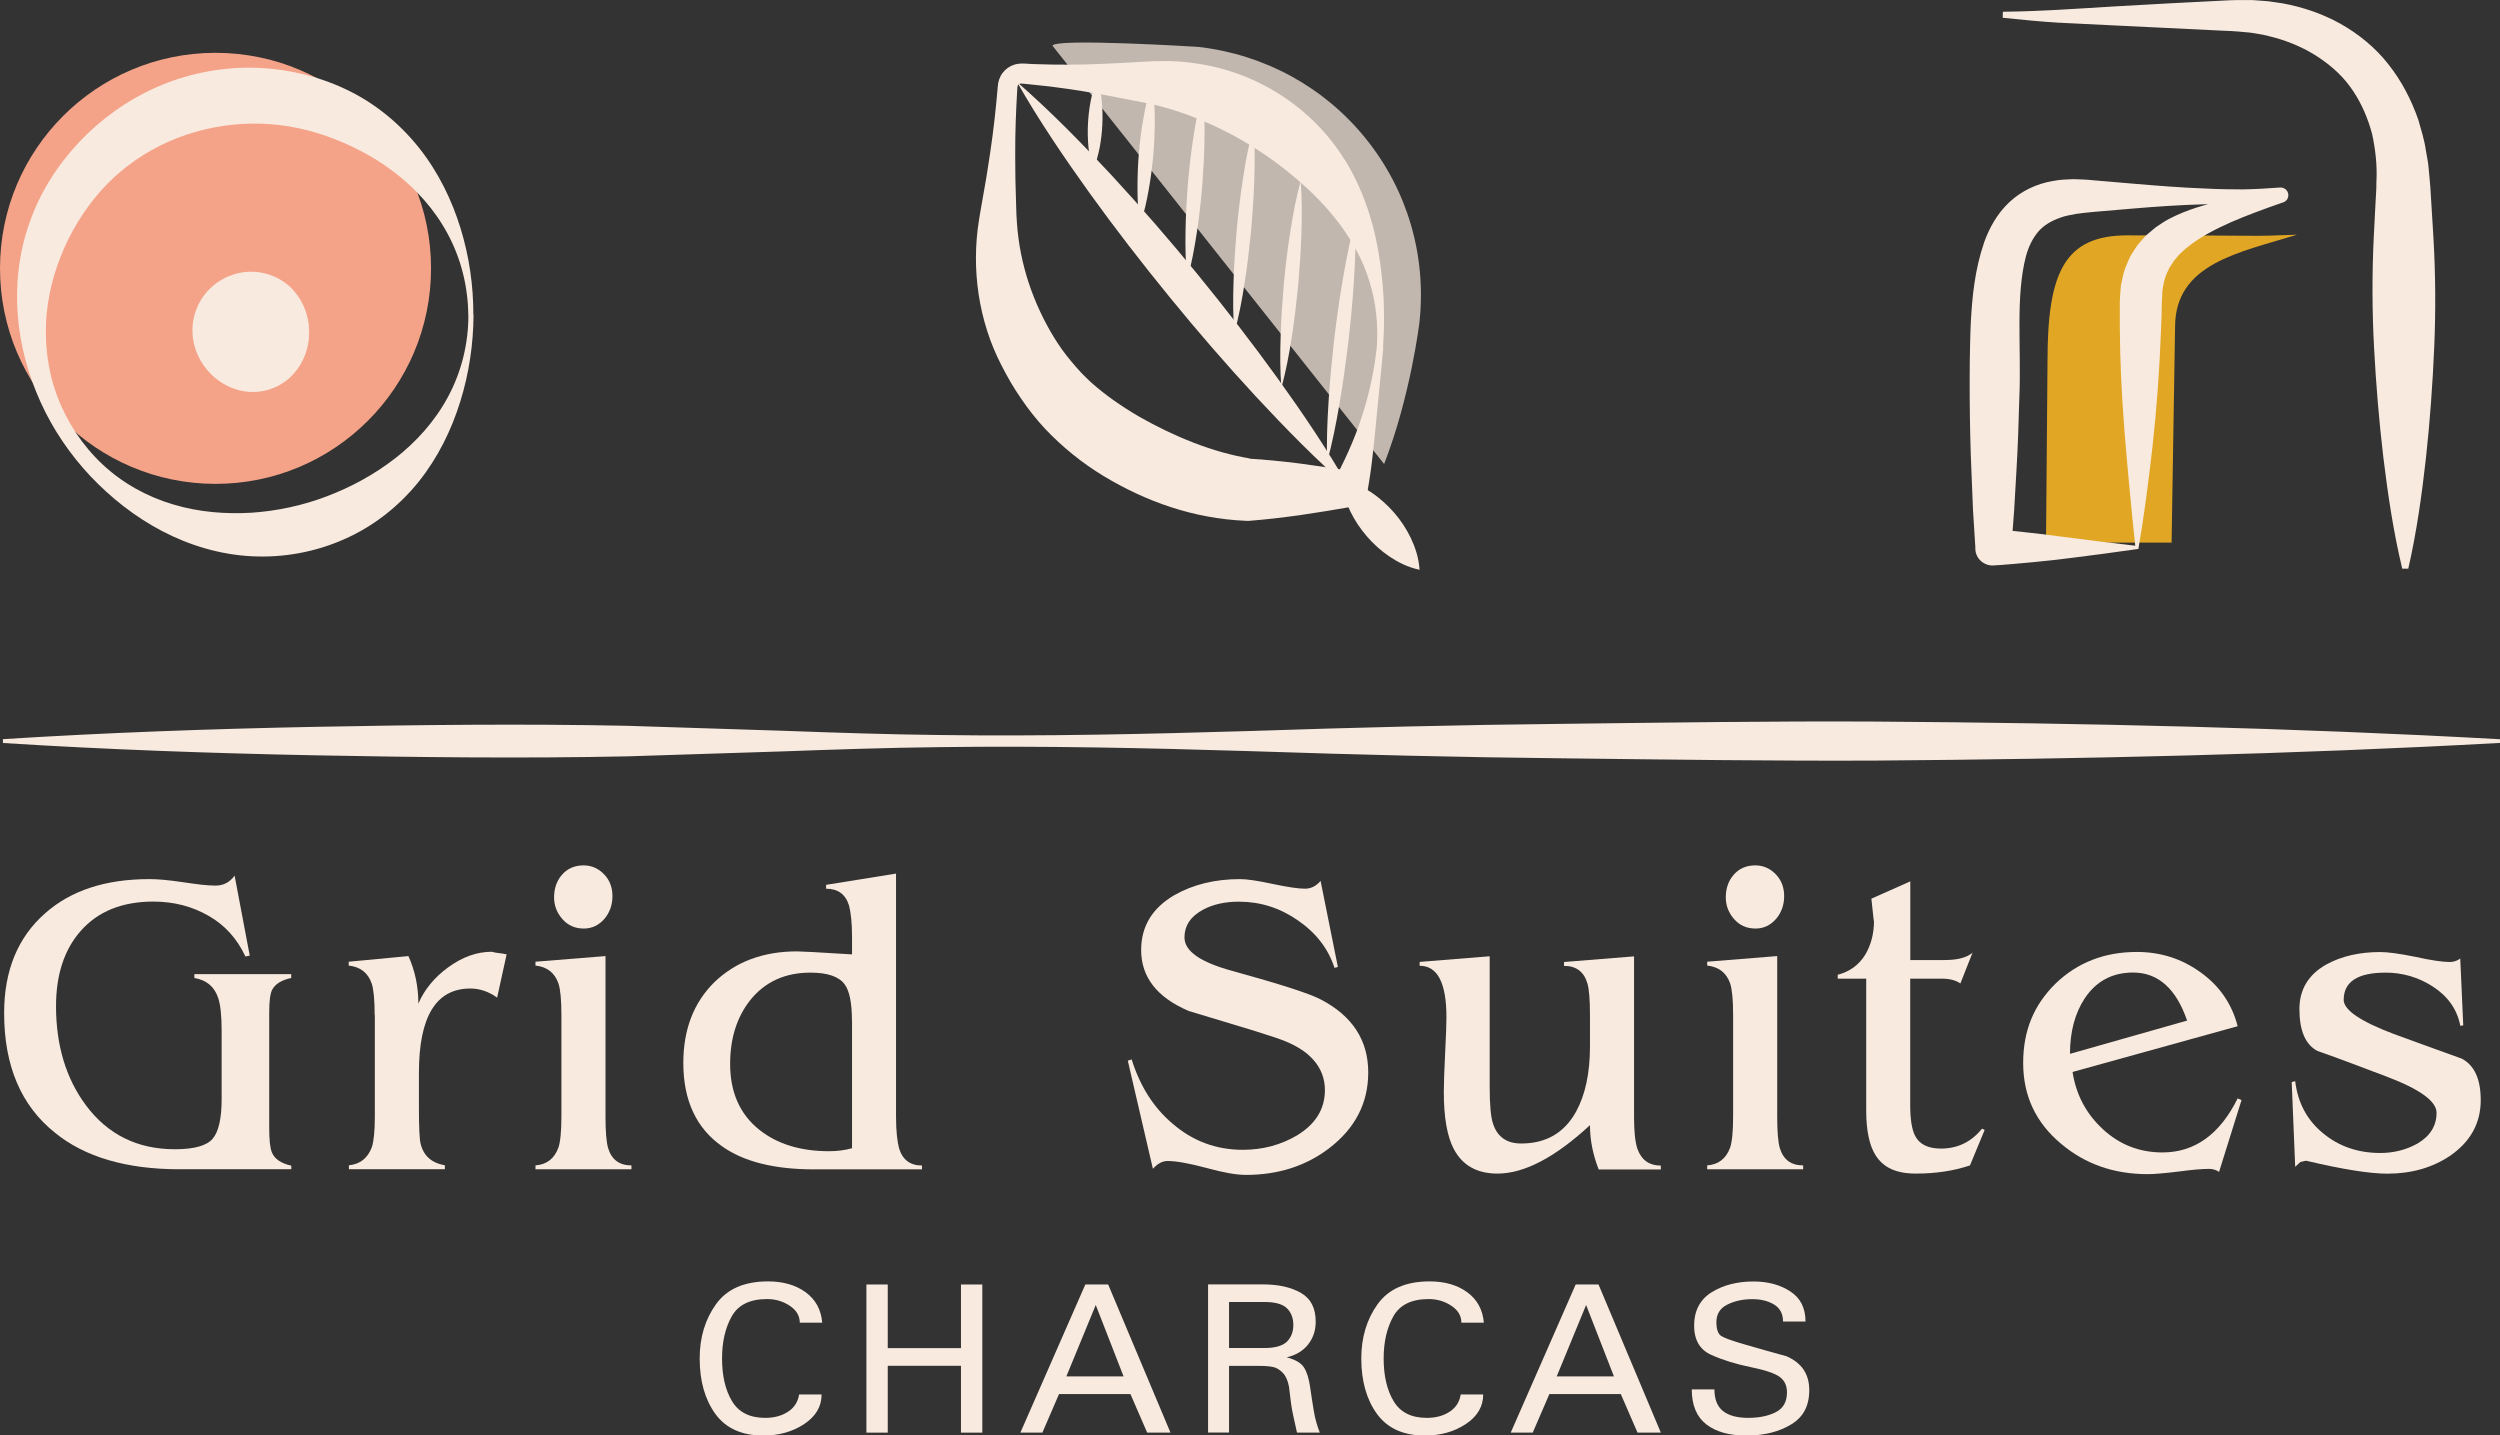
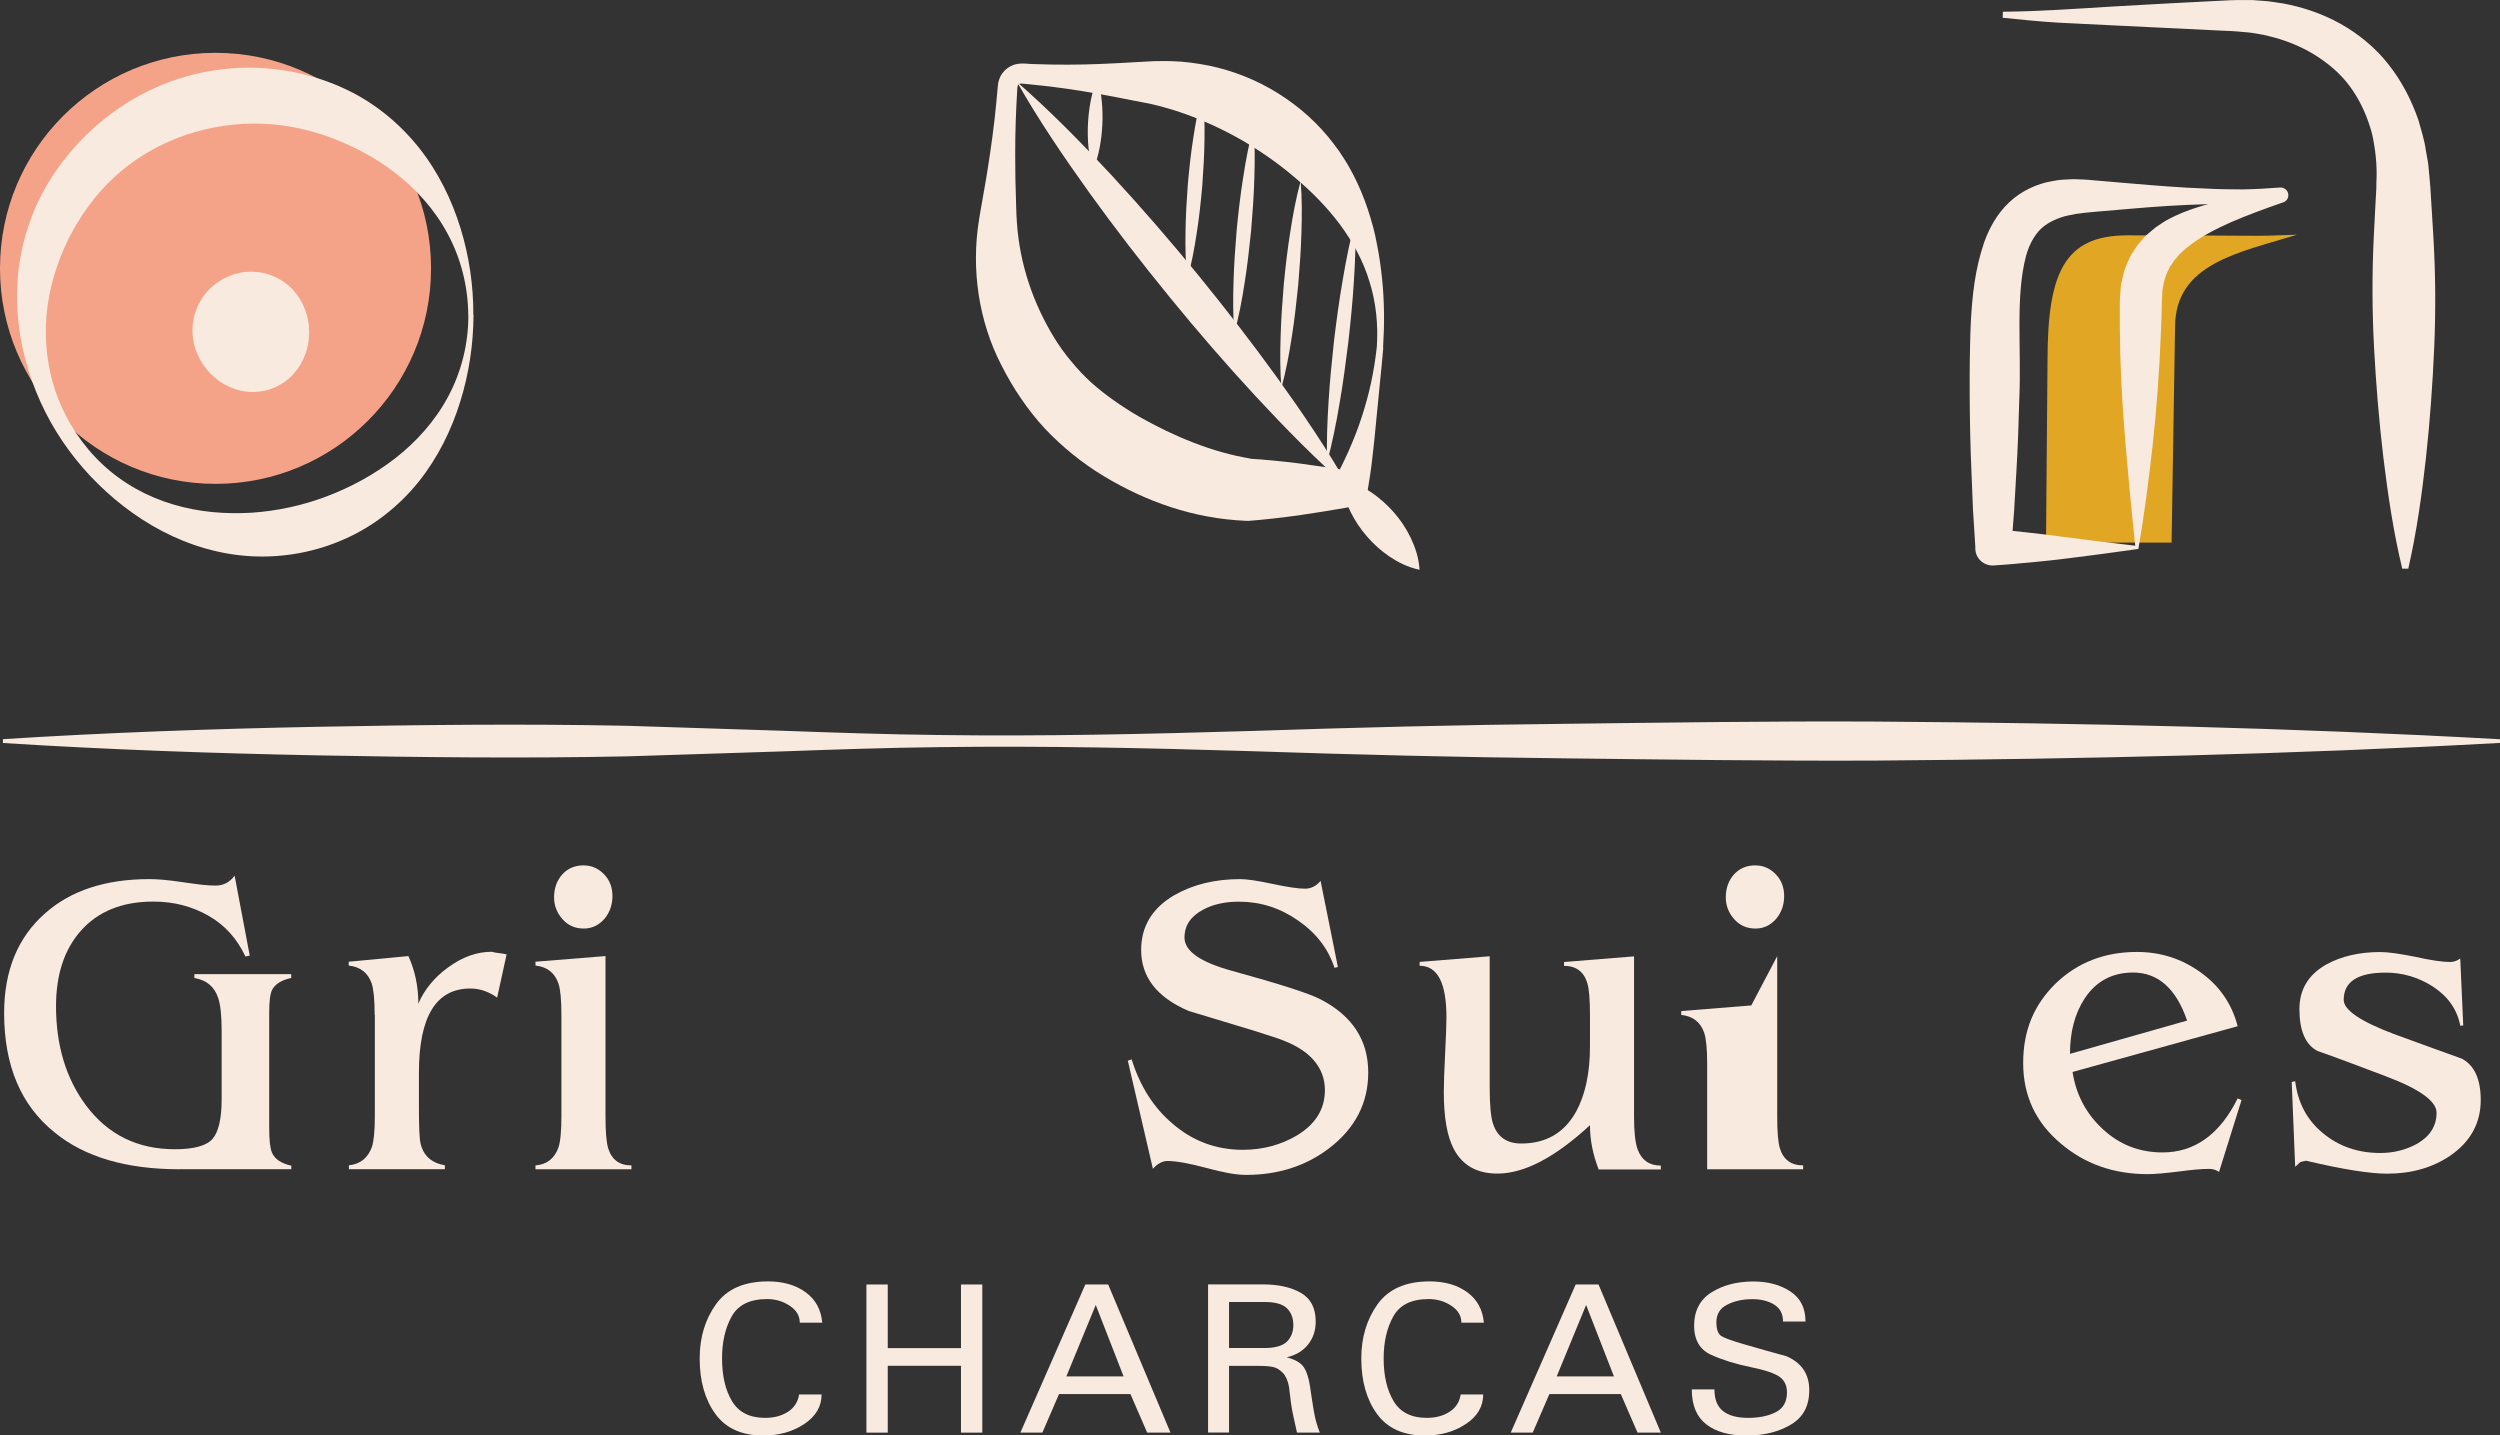
<svg xmlns="http://www.w3.org/2000/svg" id="Capa_2" viewBox="0 0 265.98 152.72">
  <rect x="0" y="0" width="265.98" height="152.72" fill="#333333" stroke="none" />
  <defs>
    <style>.cls-1{fill:#f4a388;}.cls-1,.cls-2,.cls-3,.cls-4{stroke-width:0px;}.cls-2,.cls-4{fill:#f8eadf;}.cls-3{fill:#e1a624;}.cls-4{opacity:.72;}</style>
  </defs>
  <g id="Layer_1">
    <path class="cls-2" d="m.31,78.64c11.07-.7,22.14-1.09,33.21-1.31,11.07-.21,22.14-.34,33.21-.11l16.6.53c5.53.2,11.07.39,16.6.45,11.07.15,22.14-.1,33.21-.43,11.07-.37,22.14-.65,33.21-.76,11.07-.13,22.14-.3,33.21-.24,22.14.16,44.28.65,66.42,1.88v.39c-22.14,1.22-44.28,1.71-66.42,1.88-11.07.05-22.14-.11-33.21-.24-11.07-.11-22.14-.39-33.21-.76-11.07-.34-22.14-.58-33.21-.43-5.53.06-11.07.25-16.6.45l-16.6.53c-11.07.23-22.14.1-33.21-.11-11.07-.22-22.14-.61-33.21-1.31v-.39Z" />
    <circle class="cls-1" cx="22.93" cy="28.55" r="22.93" />
    <path class="cls-2" d="m50.38,33.52c-.02,3.09-.47,6.18-1.41,9.2-.93,3.01-2.38,5.98-4.45,8.56-2.07,2.57-4.78,4.72-7.88,6.08-3.09,1.38-6.52,2-9.88,1.82-3.36-.17-6.63-1.17-9.52-2.68-2.9-1.52-5.44-3.54-7.62-5.84-2.17-2.31-3.97-4.95-5.29-7.85-1.31-2.89-2.19-6.03-2.44-9.29-.25-3.25.11-6.62,1.24-9.79,1.09-3.18,2.94-6.1,5.26-8.58,2.33-2.47,5.16-4.51,8.31-5.89,3.15-1.39,6.61-2.09,10.05-2.06,3.44.05,6.87.81,9.96,2.26,3.1,1.44,5.78,3.65,7.85,6.24,2.07,2.6,3.51,5.57,4.44,8.59.93,3.03,1.37,6.13,1.36,9.22Zm-.56,0c-.02-3.02-.78-6.03-2.19-8.64-1.4-2.62-3.42-4.83-5.67-6.55-2.26-1.73-4.75-2.98-7.3-3.88-2.55-.89-5.22-1.34-7.9-1.3-2.67.04-5.32.55-7.81,1.5-2.49.96-4.83,2.38-6.83,4.23-2,1.85-3.61,4.1-4.85,6.57-1.22,2.48-2.06,5.21-2.32,8.08-.24,2.86.09,5.82,1.12,8.57,1.02,2.75,2.68,5.28,4.83,7.3,2.15,2.02,4.78,3.46,7.53,4.27,2.75.83,5.59,1.04,8.34.88,2.76-.19,5.43-.77,7.99-1.74,2.55-.97,5.01-2.29,7.26-4.03,2.24-1.74,4.26-3.96,5.66-6.59,1.41-2.62,2.16-5.64,2.15-8.66Z" />
    <circle class="cls-2" cx="26.76" cy="35.33" r="6.11" />
    <path class="cls-2" d="m32.9,35.33c0,1.6-.56,3.23-1.68,4.46-1.1,1.24-2.79,1.96-4.46,1.91-3.4-.08-6.21-3.06-6.28-6.36-.07-1.64.57-3.33,1.75-4.52,1.16-1.21,2.83-1.93,4.52-1.91,1.69,0,3.36.74,4.46,1.97,1.12,1.23,1.68,2.86,1.68,4.46Zm-.06,0c0-1.6-.75-3.15-1.9-4.17-1.15-1.04-2.66-1.62-4.17-1.6-1.51,0-3.02.6-4.11,1.66-1.09,1.06-1.77,2.55-1.83,4.11-.06,1.56.56,3.15,1.69,4.25,1.13,1.11,2.72,1.65,4.25,1.6,1.53-.04,3.03-.63,4.18-1.67,1.15-1.03,1.91-2.58,1.9-4.18Z" />
    <path class="cls-3" d="m231.04,57.72l.37-22.93c0-6.77,6.84-7.92,12.98-9.82-5.51.21-2.42.07-18.07.07-6.68,0-8.48,3.97-8.48,13.33l-.16,19.36h13.36Z" />
    <path class="cls-2" d="m227.17,58.05c-.46-4.36-.83-8.33-1.14-12.16-.3-3.82-.48-7.46-.5-11.09,0-.91-.01-1.82,0-2.73.02-.54.07-1.15.12-1.72.14-.6.23-1.2.44-1.78.25-.57.43-1.17.8-1.69.17-.26.33-.53.51-.78.2-.23.4-.47.6-.7l.31-.34.34-.29.68-.57c.48-.32.95-.66,1.44-.91,1.97-1.03,3.96-1.55,5.9-2,1.93-.45,3.85-.79,5.7-1.29l.27,1.61c-1.33,0-2.66.03-4,.05-1.34.02-2.67.02-4,.07-2.65.07-5.3.25-7.96.48l-3.98.34c-.69.05-1.27.14-1.85.21-.56.12-1.14.2-1.62.39-1.01.35-1.79.82-2.37,1.49-.57.67-1.02,1.54-1.31,2.6-1.14,4.34-.48,9.8-.71,15.09-.07,2.65-.16,5.31-.32,7.96l-.23,3.98-.3,3.98-1.93-1.95c1.16.07,2.33.22,3.52.34,1.19.12,2.4.28,3.64.44l3.84.49,4.09.49Zm.35.35l-3.54.49c-1.23.15-2.49.34-3.79.49-1.3.16-2.63.32-3.99.44-1.36.12-2.73.26-4.12.34-1,.05-1.86-.71-1.92-1.71v-.24s-.25-3.98-.25-3.98l-.16-3.98c-.12-2.65-.17-5.3-.19-7.96-.01-1.33,0-2.65.01-3.98l.04-1.99c0-.67.05-1.36.07-2.04.15-2.75.42-5.59,1.43-8.53.53-1.46,1.35-3,2.65-4.22,1.29-1.23,2.97-1.98,4.53-2.25.79-.17,1.55-.19,2.3-.22.74.02,1.49.05,2.13.12l3.98.34c2.65.23,5.31.44,7.96.54,1.33.07,2.65.09,3.96.09,1.31-.02,2.63-.1,3.96-.2.45-.03.84.3.88.75.03.38-.2.72-.55.83l-.06.02c-1.85.64-3.68,1.31-5.42,2.06-1.73.76-3.4,1.63-4.7,2.69-.34.25-.61.54-.9.81l-.37.44-.18.21-.14.23c-.09.15-.2.3-.3.44l-.22.47c-.18.29-.24.65-.36.97-.09.34-.12.7-.2,1.05,0,.4-.03.75-.06,1.18,0,1.03-.05,2.05-.09,3.08-.15,4.11-.45,8.21-.88,12.14-.44,3.91-.93,7.69-1.52,11.07Z" />
    <path class="cls-2" d="m255.58,60.51c-.94-3.92-1.52-7.84-2-11.76-.47-3.92-.79-7.84-1-11.77-.21-3.92-.22-7.85-.03-11.77l.15-2.94.08-1.47c.03-.49.06-.99.05-1.41.1-1.77-.1-3.49-.46-5.15-.44-1.63-1.09-3.18-2.02-4.56-.91-1.39-2.15-2.56-3.57-3.51-1.41-.96-3.03-1.68-4.74-2.16-.43-.1-.86-.23-1.3-.32l-1.33-.22c-.9-.09-1.79-.17-2.8-.2l-11.76-.57-5.89-.29c-1.98-.12-3.94-.32-5.89-.52l.02-.64c3.94-.04,7.81-.32,11.75-.56,3.92-.24,7.85-.43,11.77-.63.95-.06,2.02-.07,3.08-.05l1.59.12c.53.06,1.06.16,1.59.23,2.11.39,4.2,1.09,6.14,2.17,1.93,1.09,3.72,2.54,5.11,4.33,1.41,1.78,2.45,3.81,3.18,5.92.29,1.06.65,2.13.79,3.22.08.54.22,1.09.27,1.62l.15,1.62c.06.56.08,1.04.11,1.53l.09,1.47.18,2.94c.23,3.92.26,7.84.09,11.77-.17,3.92-.45,7.85-.88,11.77-.44,3.92-.98,7.85-1.88,11.78h-.64Z" />
-     <path class="cls-4" d="m111.98,4.87c.09-.84,15.53.12,15.53.12,7.02.81,13.38,4.27,17.81,9.77,4.43,5.5,6.46,12.45,5.7,19.52,0,0-.93,7.81-3.76,15.09L111.98,4.87Z" />
    <path class="cls-2" d="m146.48,36.95c.16-2.35-.07-4.75-.78-6.99-.67-2.25-1.83-4.31-3.18-6.13-1.37-1.82-2.94-3.4-4.59-4.8-1.64-1.41-3.37-2.65-5.17-3.74-1.81-1.09-3.71-2.02-5.71-2.81-1-.38-2.03-.75-3.09-1.03-.53-.17-1.05-.27-1.59-.41l-1.77-.34c-2.37-.47-4.73-.92-7.11-1.26-1.19-.17-2.38-.32-3.57-.43-.3-.03-.6-.06-.89-.09l-.37-.03c-.05,0-.1,0-.14.01-.17.05-.26.14-.28.42-.15,2.39-.24,4.79-.23,7.19.02,1.2,0,2.4.05,3.61l.05,1.8c.02.6.03,1.22.08,1.76.3,4.46,1.75,8.6,3.93,12.19.55.9,1.16,1.76,1.84,2.56.33.41.69.8,1.04,1.19.36.38.71.71,1.08,1.06,1.52,1.36,3.27,2.57,5.12,3.65,3.71,2.11,7.84,3.81,11.86,4.46h-.29c.9.06,1.8.11,2.71.21.9.08,1.8.19,2.71.3,1.8.25,3.61.5,5.41.79l-1.81,1.29c1.2-2.19,2.28-4.53,3.07-6.96.4-1.22.74-2.45,1.01-3.7.27-1.25.47-2.52.61-3.78Zm.69.05c-.11,1.3-.24,2.58-.37,3.87l-.38,3.88c-.11,1.3-.26,2.61-.41,3.93-.14,1.32-.35,2.64-.58,3.98l-.17,1-1.64.29c-1.8.32-3.6.6-5.4.87-.9.12-1.8.24-2.7.34-.9.11-1.8.18-2.7.26h-.01s-.28-.01-.28-.01c-5.54-.24-10.58-2.03-15.11-4.76-2.26-1.37-4.37-3.06-6.26-5.06-.46-.5-.94-1.05-1.35-1.58-.41-.53-.82-1.07-1.19-1.63-.77-1.11-1.44-2.27-2.05-3.47-2.49-4.78-3.24-10.35-2.42-15.45.09-.66.21-1.23.31-1.83l.31-1.78c.22-1.18.38-2.37.57-3.56.36-2.38.62-4.76.82-7.14.02-.43.19-.97.5-1.38.31-.42.76-.74,1.25-.89.25-.08.5-.11.74-.12h.18s.12.01.12.01h.22c.3.03.6.04.9.05,1.2.05,2.4.06,3.6.06,2.4,0,4.81-.13,7.23-.27l1.81-.1c.65,0,1.32-.03,1.97,0,1.32.03,2.63.22,3.93.47,2.6.54,5.13,1.54,7.4,2.97,2.27,1.42,4.29,3.24,5.89,5.36l.59.8.54.83c.37.55.67,1.14.98,1.71.6,1.17,1.1,2.38,1.51,3.6.4,1.23.75,2.45.97,3.7.25,1.24.43,2.47.55,3.7.26,2.46.26,4.89.11,7.31Z" />
    <path class="cls-2" d="m108.22,8.74c3.56,3.11,6.83,6.45,10.01,9.87,3.17,3.43,6.22,6.95,9.17,10.56,2.95,3.61,5.8,7.3,8.53,11.08,2.72,3.79,5.35,7.66,7.68,11.78-3.57-3.1-6.84-6.45-10.02-9.87-3.17-3.43-6.22-6.95-9.16-10.56-2.95-3.61-5.8-7.3-8.53-11.09-2.72-3.8-5.35-7.66-7.69-11.77Z" />
    <path class="cls-2" d="m142.7,50.97c1.29.28,2.3.82,3.22,1.43.91.62,1.7,1.34,2.4,2.14.7.8,1.29,1.69,1.77,2.68.47,1,.85,2.07.94,3.4-1.3-.28-2.31-.81-3.22-1.42-.91-.62-1.7-1.34-2.39-2.14-.69-.8-1.29-1.69-1.77-2.68-.47-1-.85-2.07-.95-3.39Z" />
    <path class="cls-2" d="m116.28,18.07c-.28-.82-.4-1.63-.48-2.45-.07-.81-.09-1.62-.05-2.42.04-.81.13-1.61.28-2.41.16-.8.36-1.6.72-2.39.28.82.4,1.63.48,2.45.07.81.09,1.62.05,2.42-.04.81-.13,1.61-.28,2.41-.16.8-.36,1.6-.72,2.39Z" />
-     <path class="cls-2" d="m121.29,23.87c-.21-1.28-.27-2.55-.27-3.82,0-1.26.04-2.53.15-3.78.1-1.26.27-2.51.49-3.75.22-1.25.49-2.49.92-3.72.21,1.28.27,2.55.28,3.82,0,1.26-.04,2.53-.15,3.78-.11,1.26-.27,2.51-.49,3.75-.22,1.25-.49,2.49-.91,3.72Z" />
    <path class="cls-2" d="m126.31,29.67c-.18-1.68-.21-3.35-.18-5.02.02-1.67.12-3.33.24-4.98.15-1.66.32-3.31.58-4.96.25-1.65.55-3.29,1.01-4.92.18,1.68.21,3.35.19,5.02-.02,1.67-.12,3.33-.24,4.98-.15,1.66-.32,3.31-.58,4.96-.25,1.65-.55,3.29-1,4.92Z" />
    <path class="cls-2" d="m131.32,35.47c-.15-1.87-.14-3.72-.08-5.56.05-1.85.19-3.69.34-5.52.18-1.84.39-3.67.68-5.49.28-1.83.62-3.65,1.11-5.45.15,1.87.14,3.72.08,5.56-.05,1.85-.19,3.69-.34,5.52-.19,1.83-.39,3.67-.68,5.49-.28,1.83-.62,3.65-1.11,5.45Z" />
    <path class="cls-2" d="m136.33,41.27c-.15-1.87-.14-3.72-.08-5.56.05-1.85.19-3.69.34-5.52.18-1.84.39-3.67.68-5.49.28-1.83.62-3.65,1.11-5.45.15,1.87.14,3.72.08,5.56-.05,1.85-.19,3.69-.34,5.52-.19,1.83-.39,3.67-.68,5.49-.28,1.83-.62,3.65-1.11,5.45Z" />
    <path class="cls-2" d="m141.19,49.23c-.06-2.19.02-4.36.16-6.52.13-2.16.35-4.32.58-6.47.26-2.15.55-4.3.92-6.43.36-2.14.78-4.27,1.35-6.38.07,2.19-.02,4.36-.16,6.52-.13,2.16-.35,4.32-.59,6.47-.27,2.15-.55,4.3-.92,6.43-.36,2.14-.78,4.27-1.35,6.38Z" />
    <path class="cls-2" d="m19.11,124.4c-5.67,0-10.1-1.3-13.29-3.91-3.59-2.88-5.38-7.11-5.38-12.7,0-4.54,1.46-8.08,4.37-10.63,2.73-2.42,6.42-3.63,11.09-3.63.4,0,.88.02,1.45.07.57.05,1.25.13,2.05.25.8.12,1.49.21,2.07.28.58.06,1.07.09,1.47.09.83,0,1.5-.35,2.02-1.06l1.61,8.51-.46.09c-.89-1.9-2.19-3.34-3.91-4.32-1.75-1.01-3.71-1.52-5.89-1.52-3.31,0-5.89,1.04-7.73,3.13-1.75,1.99-2.62,4.66-2.62,8,0,4.17,1.06,7.68,3.17,10.53,2.33,3.13,5.49,4.69,9.48,4.69,2.02,0,3.36-.37,4-1.1.64-.74.97-2.15.97-4.23v-7.27c0-1.59-.12-2.76-.37-3.5-.4-1.2-1.24-1.9-2.53-2.12v-.41h10.3v.41c-1.01.21-1.69.63-2.02,1.24-.21.4-.32,1.21-.32,2.44v12.24c0,1.29.09,2.16.28,2.62.28.71.97,1.18,2.07,1.43v.37h-11.87Z" />
    <path class="cls-2" d="m39.86,107.98c0-1.62-.11-2.74-.32-3.36-.4-1.13-1.21-1.76-2.44-1.89v-.41l6.35-.6c.71,1.56,1.06,3.25,1.06,5.06.64-1.5,1.7-2.79,3.17-3.86,1.5-1.1,3.05-1.66,4.65-1.66.09.03.21.06.37.09.15.03.32.05.51.07.18.02.41.05.69.12l-1.01,4.6c-.89-.64-1.84-.97-2.85-.97-3.65,0-5.47,2.99-5.47,8.97v3.68c0,2.12.06,3.4.18,3.86.31,1.29,1.17,2.05,2.58,2.3v.41h-10.21v-.41c1.2-.12,2.01-.77,2.44-1.93.21-.61.32-1.72.32-3.31v-10.76Z" />
    <path class="cls-2" d="m64.42,101.73v17.02c0,1.63.09,2.76.28,3.4.37,1.23,1.2,1.84,2.48,1.84v.41h-10.21v-.41c1.2-.09,2.01-.72,2.44-1.89.21-.61.32-1.73.32-3.36v-10.76c0-1.62-.11-2.74-.32-3.36-.4-1.13-1.21-1.76-2.44-1.89v-.41l7.45-.6Zm-2.3-2.94c-.92,0-1.67-.32-2.25-.97-.61-.67-.92-1.46-.92-2.35,0-.95.28-1.75.83-2.39.58-.67,1.35-1.01,2.3-1.01.86,0,1.59.32,2.21.97.58.61.87,1.38.87,2.3s-.28,1.72-.83,2.39c-.61.71-1.35,1.06-2.21,1.06Z" />
-     <path class="cls-2" d="m95.33,92.94v25.81c0,.8.03,1.48.09,2.05.06.57.14,1.02.23,1.36.37,1.23,1.18,1.84,2.44,1.84v.41h-11.5c-4.2,0-7.45-.81-9.75-2.44-2.76-1.93-4.14-4.89-4.14-8.88,0-3.56,1.1-6.42,3.31-8.6,2.27-2.18,5.2-3.27,8.79-3.27.15,0,.71.02,1.66.07.95.05,2.35.13,4.19.25v-1.79c0-.8-.03-1.48-.09-2.05-.06-.57-.14-1.02-.23-1.36-.37-1.2-1.18-1.79-2.44-1.79v-.41l7.45-1.2Zm-4.69,15.64c0-1.87-.26-3.16-.78-3.86-.61-.83-1.83-1.24-3.63-1.24-2.7,0-4.83.97-6.39,2.9-1.44,1.81-2.16,4.08-2.16,6.81,0,3.01,1.03,5.34,3.08,6.99,1.9,1.53,4.39,2.3,7.45,2.3.89,0,1.7-.11,2.44-.32v-13.57Z" />
    <path class="cls-2" d="m142.35,102.88l-.37.09c-.67-2.05-1.98-3.74-3.91-5.06-1.9-1.32-3.99-1.98-6.26-1.98-1.47,0-2.73.28-3.77.83-1.35.71-2.02,1.7-2.02,2.99,0,1.44,1.69,2.62,5.06,3.54,5.12,1.41,8.26,2.42,9.43,3.04,3.37,1.75,5.06,4.34,5.06,7.77,0,3.25-1.38,5.93-4.14,8.05-2.48,1.9-5.44,2.85-8.88,2.85-1.01,0-2.41-.25-4.19-.74-1.84-.49-3.22-.74-4.14-.74-.55,0-1.07.28-1.56.83l-2.67-11.5.41-.14c.89,2.85,2.33,5.12,4.32,6.81,2.15,1.87,4.65,2.81,7.5,2.81,2.12,0,4.03-.51,5.75-1.52,1.99-1.2,2.99-2.81,2.99-4.83,0-1.23-.41-2.31-1.24-3.24-.83-.94-2.1-1.69-3.82-2.28-1.56-.52-3.13-1.01-4.69-1.47-1.56-.46-3.14-.94-4.74-1.43-3.37-1.44-5.06-3.6-5.06-6.49,0-2.51,1.18-4.46,3.54-5.84,1.99-1.13,4.32-1.7,6.99-1.7.71,0,1.86.17,3.45.51,1.59.34,2.74.51,3.45.51.64,0,1.2-.28,1.66-.83l1.84,9.15Z" />
    <path class="cls-2" d="m170.08,124.4c-.61-1.56-.92-3.13-.92-4.69-3.71,3.43-6.99,5.15-9.84,5.15-2.18,0-3.73-.87-4.65-2.62-.71-1.35-1.06-3.37-1.06-6.07,0-.92.05-2.28.14-4.09.09-1.78.14-3.07.14-3.86,0-3.65-.95-5.47-2.85-5.47v-.41l7.45-.6v13.85c0,1.96.12,3.3.37,4,.46,1.38,1.46,2.07,2.99,2.07,2.64,0,4.58-1.13,5.84-3.4.98-1.81,1.47-4.11,1.47-6.9v-3.36c0-1.66-.09-2.79-.28-3.4-.37-1.23-1.2-1.84-2.48-1.84v-.41l7.45-.6v17.11c0,1.53.12,2.67.37,3.4.43,1.17,1.26,1.75,2.48,1.75v.41h-6.62Z" />
-     <path class="cls-2" d="m189.08,101.73v17.02c0,1.63.09,2.76.28,3.4.37,1.23,1.2,1.84,2.48,1.84v.41h-10.21v-.41c1.2-.09,2.01-.72,2.44-1.89.21-.61.32-1.73.32-3.36v-10.76c0-1.62-.11-2.74-.32-3.36-.4-1.13-1.21-1.76-2.44-1.89v-.41l7.45-.6Zm-2.3-2.94c-.92,0-1.67-.32-2.25-.97-.61-.67-.92-1.46-.92-2.35,0-.95.28-1.75.83-2.39.58-.67,1.35-1.01,2.3-1.01.86,0,1.59.32,2.21.97.58.61.87,1.38.87,2.3s-.28,1.72-.83,2.39c-.61.71-1.35,1.06-2.21,1.06Z" />
-     <path class="cls-2" d="m195.52,104.12v-.41c1.29-.34,2.27-1.06,2.94-2.16.61-1.04.92-2.24.92-3.59,0,.28-.09-.51-.28-2.35l4.14-1.84v8.37h3.68c1.35,0,2.33-.26,2.94-.78l-1.29,3.27c-.49-.34-1.15-.51-1.98-.51h-3.36v13.43c0,1.5.17,2.59.51,3.27.46.92,1.38,1.38,2.76,1.38,1.78,0,3.24-.71,4.37-2.12l.28.14-1.56,3.77c-1.72.58-3.63.87-5.75.87s-3.45-.64-4.28-1.93c-.67-1.04-1.01-2.64-1.01-4.78v-14.03h-3.04Z" />
+     <path class="cls-2" d="m189.08,101.73v17.02c0,1.63.09,2.76.28,3.4.37,1.23,1.2,1.84,2.48,1.84v.41h-10.21v-.41v-10.76c0-1.62-.11-2.74-.32-3.36-.4-1.13-1.21-1.76-2.44-1.89v-.41l7.45-.6Zm-2.3-2.94c-.92,0-1.67-.32-2.25-.97-.61-.67-.92-1.46-.92-2.35,0-.95.28-1.75.83-2.39.58-.67,1.35-1.01,2.3-1.01.86,0,1.59.32,2.21.97.58.61.87,1.38.87,2.3s-.28,1.72-.83,2.39c-.61.71-1.35,1.06-2.21,1.06Z" />
    <path class="cls-2" d="m220.5,114.03c.37,2.42,1.44,4.45,3.22,6.1,1.78,1.65,3.89,2.48,6.35,2.48,3.43,0,6.1-1.92,8-5.75l.41.18-2.39,7.64c-.31-.21-.66-.32-1.06-.32-.74,0-1.81.09-3.22.28-1.47.18-2.58.28-3.31.28-3.59,0-6.66-1.07-9.2-3.22-2.7-2.24-4.05-5.11-4.05-8.6s1.15-6.19,3.45-8.46c2.33-2.24,5.21-3.36,8.65-3.36,2.51,0,4.77.72,6.76,2.16,2.02,1.44,3.34,3.35,3.96,5.74l-17.57,4.87Zm12.19-5.45c-1.17-3.4-3.08-5.11-5.75-5.11-2.21,0-3.93.92-5.15,2.76-1.04,1.59-1.56,3.56-1.56,5.89l12.47-3.54Z" />
    <path class="cls-2" d="m262.08,109.09l-.32.05c-.34-1.75-1.32-3.14-2.94-4.19-1.53-.98-3.21-1.47-5.01-1.47-2.98,0-4.46.97-4.46,2.9,0,1.07,1.78,2.29,5.34,3.63,1.2.43,2.39.87,3.59,1.31,1.2.44,2.41.88,3.63,1.31,1.35.71,2.02,2.18,2.02,4.42,0,2.42-1.07,4.39-3.22,5.89-1.9,1.29-4.14,1.93-6.72,1.93-1.87,0-4.75-.46-8.65-1.38l-.6.14-.55.51-.37-9.02.37-.09c.28,2.3,1.26,4.14,2.94,5.52,1.69,1.41,3.73,2.12,6.12,2.12,1.44,0,2.76-.34,3.96-1.01,1.35-.8,2.02-1.89,2.02-3.27,0-1.23-1.78-2.51-5.34-3.86-1.23-.46-2.45-.92-3.66-1.38-1.21-.46-2.43-.9-3.66-1.33-1.29-.67-1.93-2.16-1.93-4.46,0-2.08.95-3.66,2.85-4.74,1.62-.89,3.54-1.33,5.75-1.33.8,0,2.04.17,3.73.51,1.66.37,2.88.55,3.68.55.4,0,.77-.12,1.1-.37l.32,7.13Z" />
    <path class="cls-2" d="m85.09,140.72c0-.73-.36-1.33-1.07-1.8-.71-.47-1.51-.71-2.41-.71-1.82,0-3.07.61-3.76,1.84-.69,1.23-1.03,2.72-1.03,4.48,0,1.84.35,3.36,1.06,4.54.7,1.18,1.88,1.78,3.53,1.78.94,0,1.74-.21,2.41-.64.67-.43,1.07-1.04,1.2-1.85h2.39c0,1.27-.61,2.32-1.84,3.14-1.23.82-2.68,1.23-4.36,1.23-2.29,0-3.99-.77-5.1-2.3-1.11-1.53-1.67-3.5-1.67-5.9,0-2.24.58-4.16,1.74-5.78,1.16-1.61,3-2.42,5.53-2.42,1.62,0,2.96.39,4.01,1.16,1.05.77,1.64,1.85,1.76,3.23h-2.39Z" />
    <path class="cls-2" d="m92.18,152.42v-15.76h2.27v6.77h7.79v-6.77h2.27v15.76h-2.27v-7.11h-7.79v7.11h-2.27Z" />
    <path class="cls-2" d="m108.56,152.42l6.91-15.76h2.43l6.63,15.76h-2.48s-1.78-4.1-1.78-4.1h-7.6l-1.77,4.1h-2.34Zm4.89-5.98h6.09l-2.96-7.6-3.13,7.6Z" />
    <path class="cls-2" d="m130.76,145.3v7.11h-2.23v-15.76h5.86c1.62,0,2.96.3,4.01.9,1.05.6,1.58,1.61,1.58,3.06,0,.96-.28,1.78-.83,2.46-.55.68-1.31,1.12-2.26,1.34.91.23,1.52.59,1.83,1.06s.53,1.16.66,2.06c.13.9.26,1.76.4,2.59s.35,1.59.64,2.3h-2.43c-.11-.48-.23-1.01-.35-1.58-.13-.57-.23-1.1-.29-1.58-.06-.48-.13-1.05-.21-1.72-.12-.65-.34-1.15-.66-1.48-.32-.33-.66-.54-1.03-.62-.37-.08-.86-.12-1.49-.12h-3.2Zm0-1.88h3.75c1.15,0,1.95-.23,2.41-.68.45-.45.68-1.04.68-1.77s-.22-1.32-.67-1.77c-.45-.45-1.25-.68-2.42-.68h-3.75v4.89Z" />
    <path class="cls-2" d="m155.48,140.72c0-.73-.36-1.33-1.07-1.8-.71-.47-1.51-.71-2.41-.71-1.82,0-3.07.61-3.76,1.84-.69,1.23-1.03,2.72-1.03,4.48,0,1.84.35,3.36,1.06,4.54.7,1.18,1.88,1.78,3.53,1.78.94,0,1.74-.21,2.41-.64.67-.43,1.07-1.04,1.2-1.85h2.39c0,1.27-.61,2.32-1.84,3.14-1.23.82-2.68,1.23-4.36,1.23-2.29,0-3.99-.77-5.1-2.3-1.11-1.53-1.67-3.5-1.67-5.9,0-2.24.58-4.16,1.74-5.78,1.16-1.61,3-2.42,5.53-2.42,1.62,0,2.96.39,4.01,1.16,1.05.77,1.64,1.85,1.76,3.23h-2.39Z" />
    <path class="cls-2" d="m160.73,152.42l6.91-15.76h2.43l6.63,15.76h-2.48s-1.78-4.1-1.78-4.1h-7.6l-1.77,4.1h-2.34Zm4.89-5.98h6.09l-2.96-7.6-3.13,7.6Z" />
    <path class="cls-2" d="m182.4,147.81c0,1.07.31,1.84.92,2.32.61.48,1.5.72,2.67.72s2.13-.2,2.93-.6c.8-.4,1.2-1.11,1.2-2.12,0-.7-.25-1.24-.75-1.62-.5-.38-1.54-.74-3.11-1.06-1.58-.32-2.97-.75-4.19-1.3-1.22-.54-1.83-1.59-1.83-3.13s.62-2.76,1.86-3.53c1.24-.77,2.73-1.15,4.45-1.15,1.54,0,2.85.35,3.93,1.06,1.08.71,1.61,1.77,1.61,3.2h-2.39c0-.81-.31-1.41-.94-1.8-.63-.39-1.41-.58-2.33-.58-1,0-1.89.19-2.66.58-.77.38-1.16,1.01-1.16,1.86,0,.78.18,1.29.55,1.5.36.22,1.21.52,2.54.9,1.33.39,2.79.8,4.36,1.23,1.62.7,2.43,1.9,2.43,3.6s-.64,2.88-1.93,3.66c-1.29.78-2.86,1.18-4.73,1.18s-3.25-.39-4.28-1.18-1.56-2.03-1.56-3.73h2.39Z" />
  </g>
</svg>